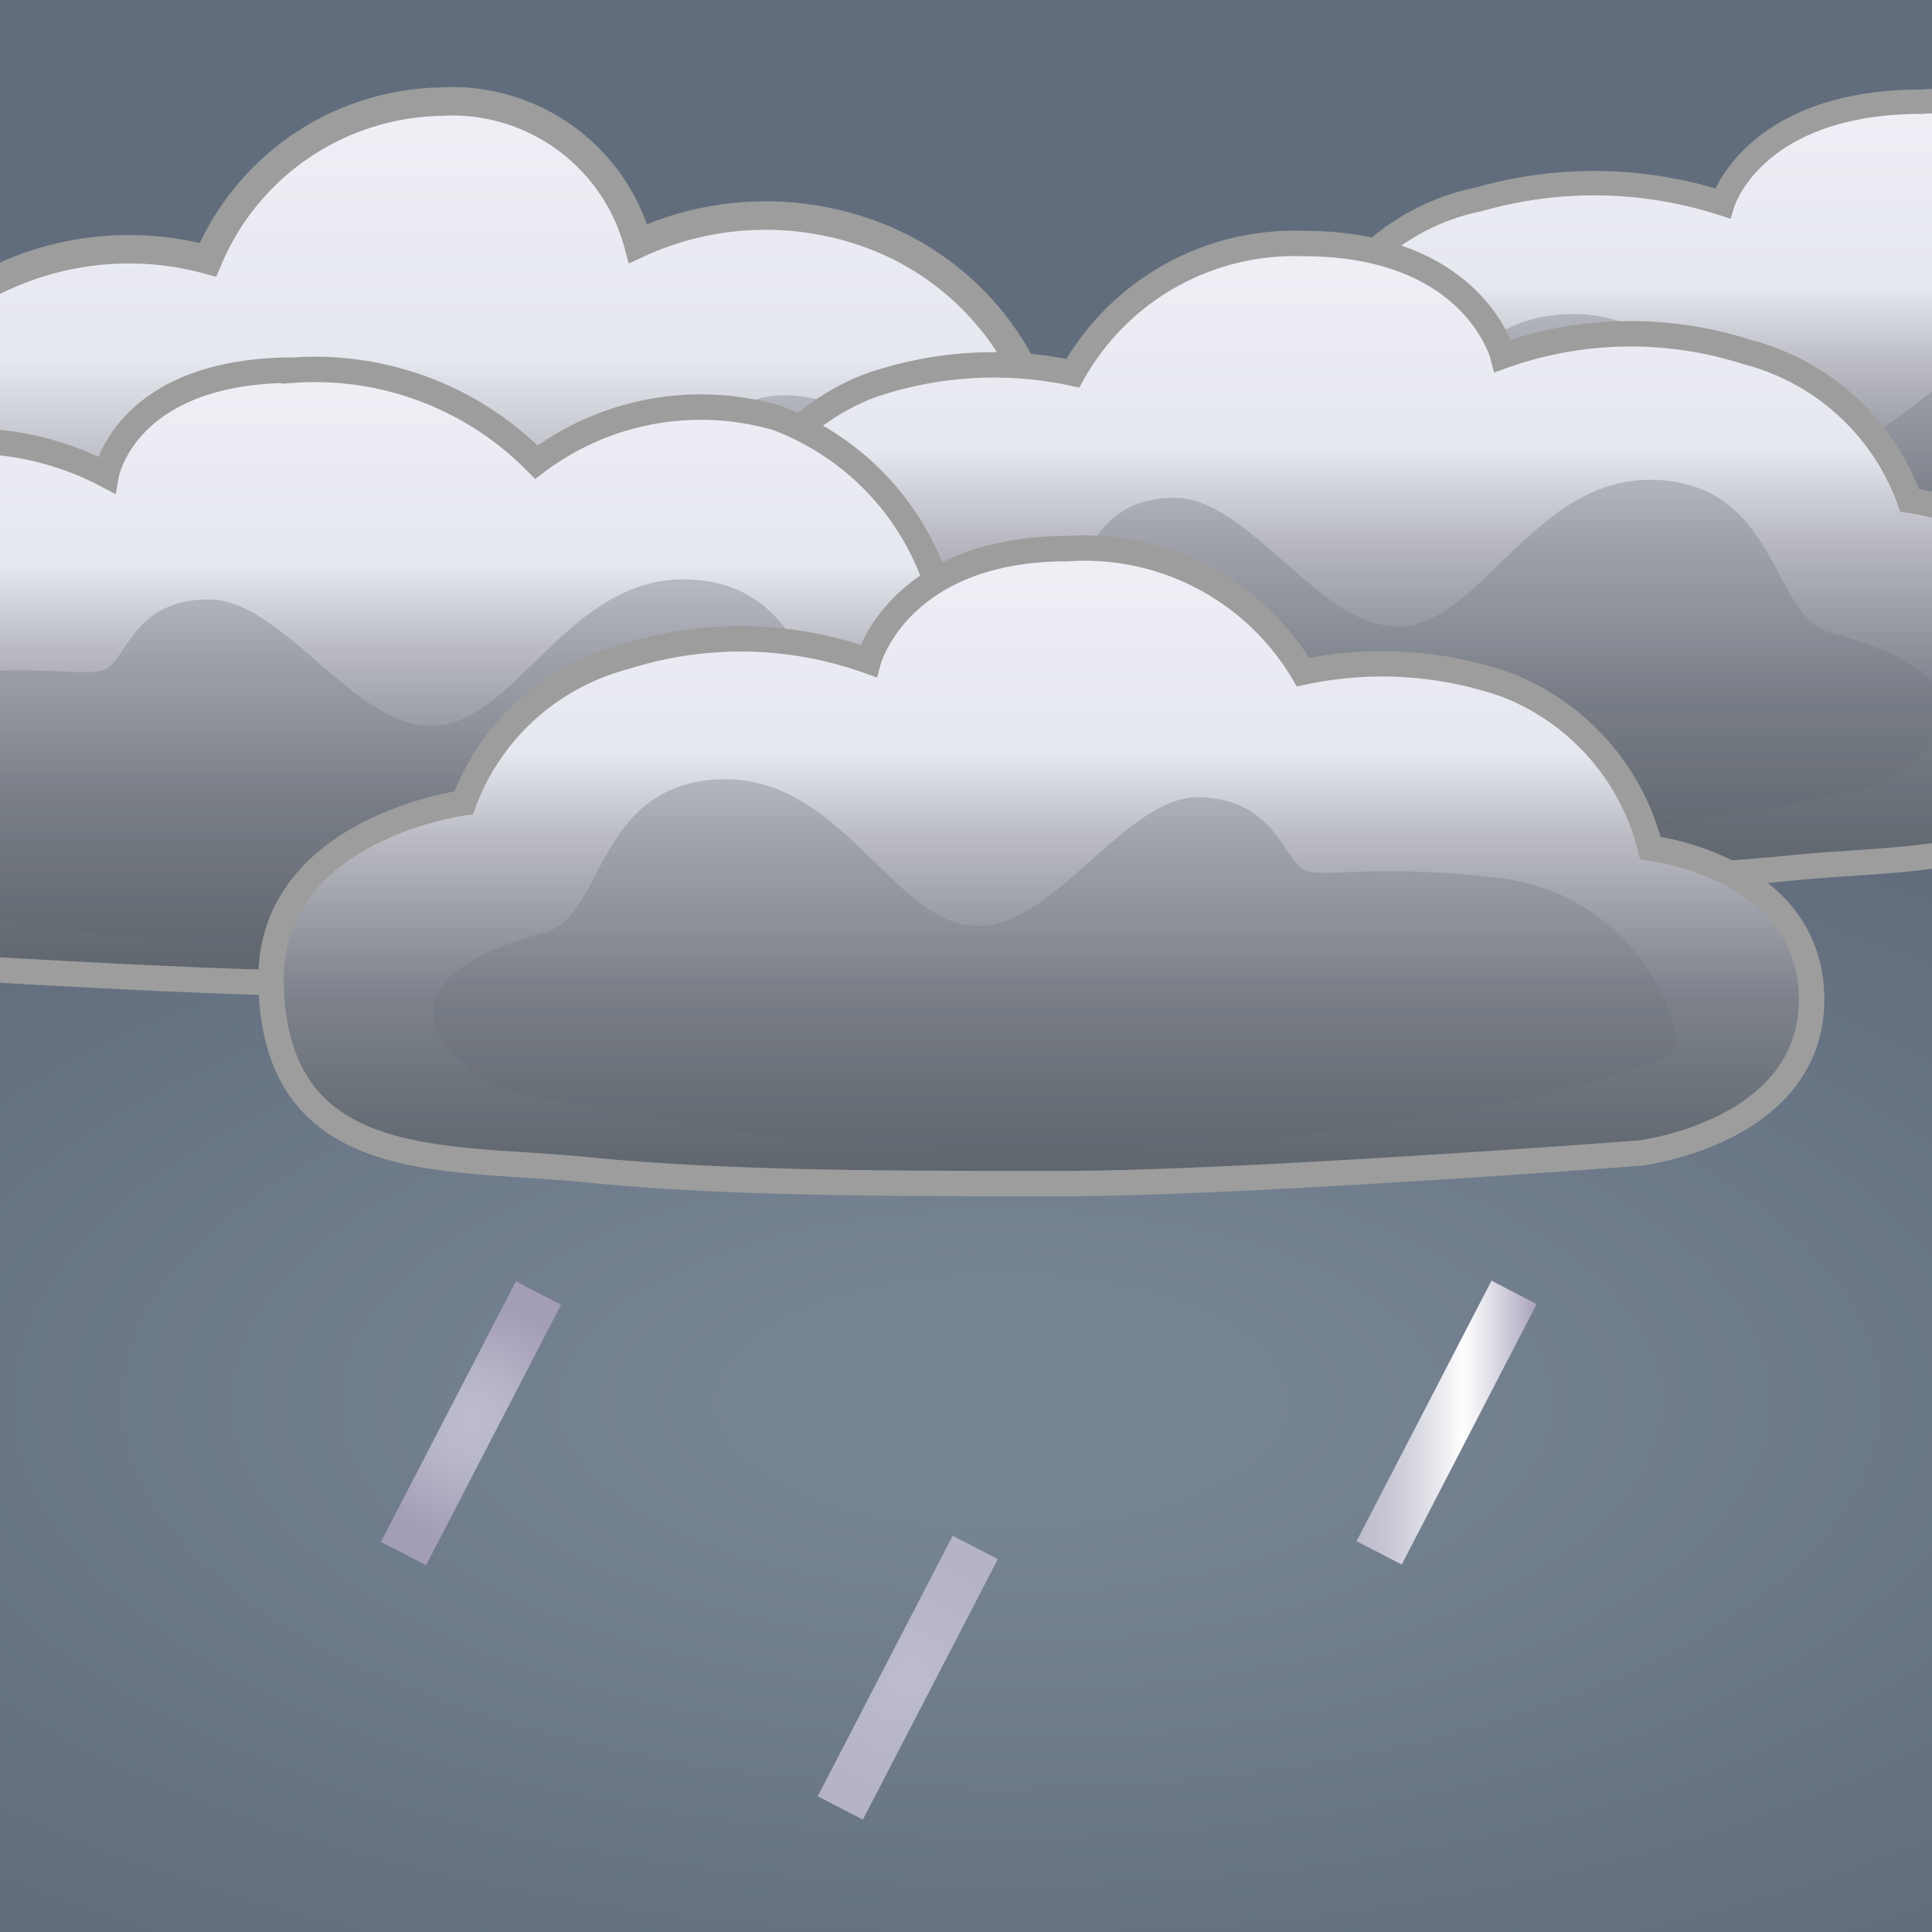
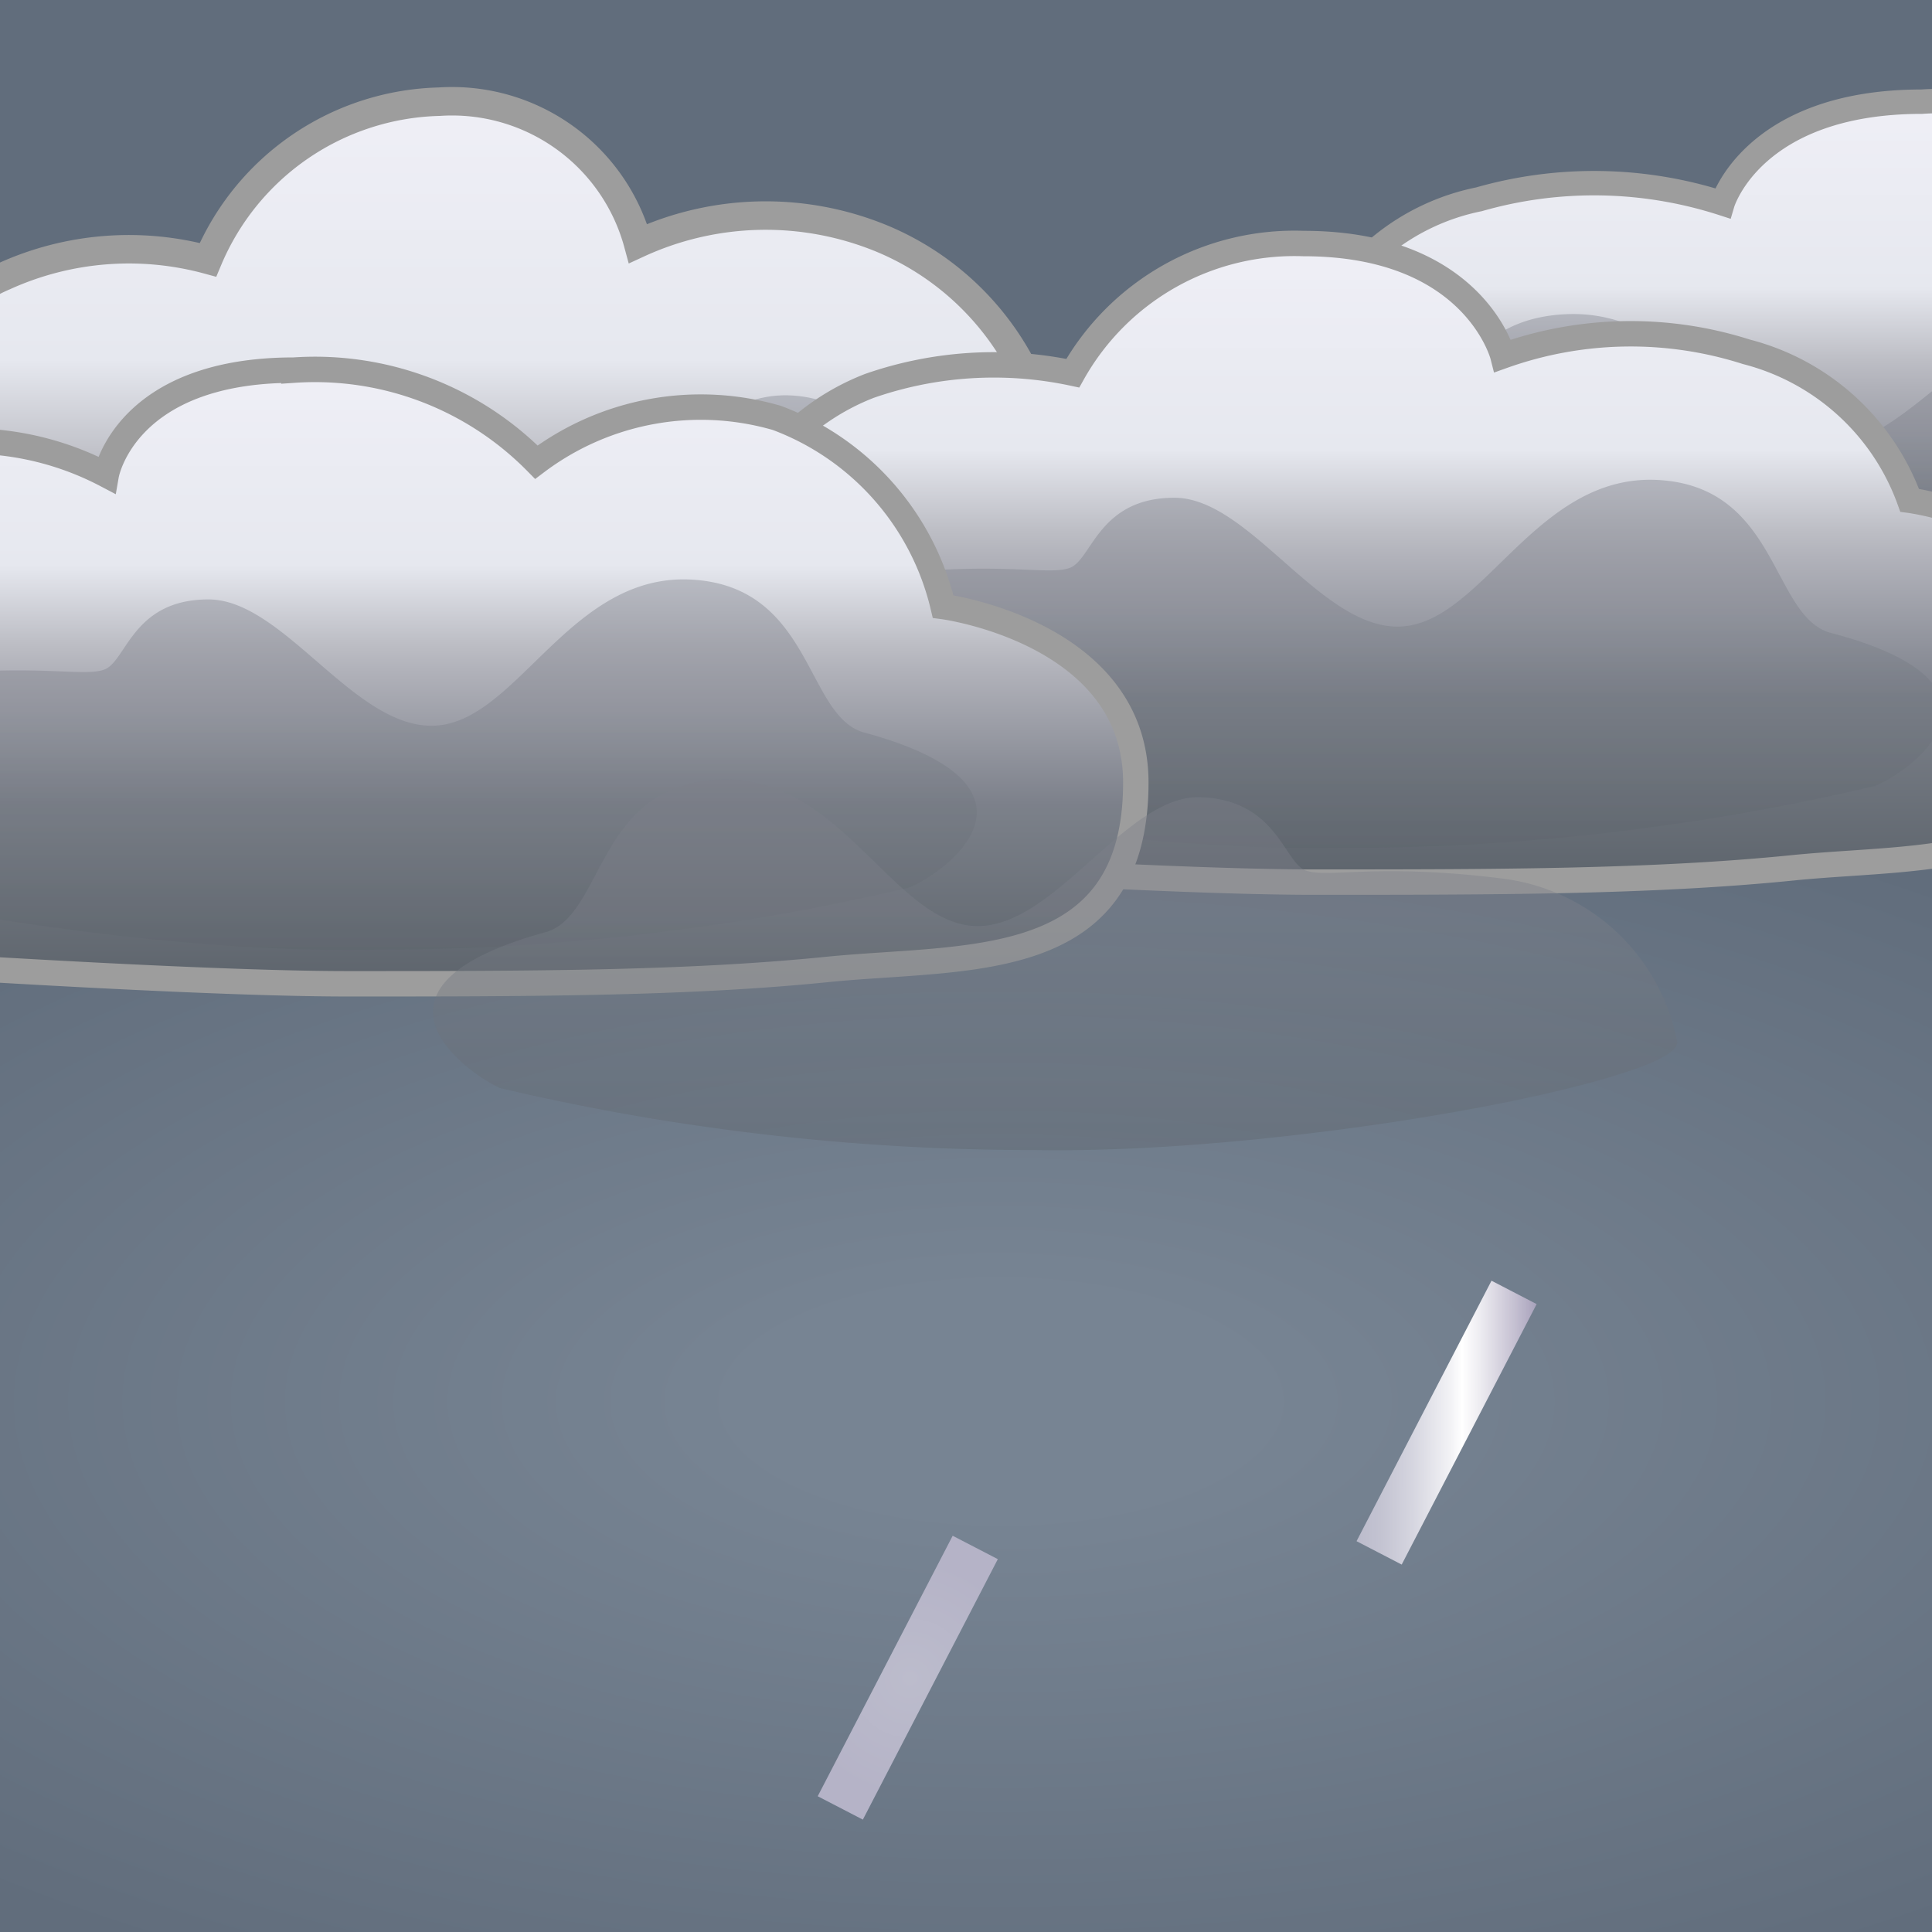
<svg xmlns="http://www.w3.org/2000/svg" xmlns:xlink="http://www.w3.org/1999/xlink" id="Layer_1" data-name="Layer 1" viewBox="0 0 38 38">
  <rect x="0" y="0" width="38" height="38" fill="#333333" stroke="none" />
  <defs>
    <style>.cls-1{fill:none;}.cls-2{clip-path:url(#clip-path);}.cls-3{fill:url(#radial-gradient);}.cls-11,.cls-13,.cls-4,.cls-7,.cls-9{stroke:#9d9d9d;stroke-miterlimit:10;}.cls-4{stroke-width:0.48px;fill:url(#linear-gradient);}.cls-5{opacity:0.4;}.cls-6{fill:url(#linear-gradient-2);}.cls-7{stroke-width:0.56px;fill:url(#linear-gradient-3);}.cls-8{fill:url(#linear-gradient-4);}.cls-11,.cls-13,.cls-9{stroke-width:0.5px;}.cls-9{fill:url(#linear-gradient-5);}.cls-10{fill:url(#linear-gradient-6);}.cls-11{fill:url(#linear-gradient-7);}.cls-12{fill:url(#linear-gradient-8);}.cls-13{fill:url(#linear-gradient-9);}.cls-14{fill:url(#linear-gradient-10);}.cls-15{fill:url(#radial-gradient-2);}.cls-16{fill:url(#radial-gradient-3);}.cls-17{fill:url(#linear-gradient-11);}</style>
    <clipPath id="clip-path">
      <rect id="SVGID" class="cls-1" y="-0.08" width="38.08" height="38.08" />
    </clipPath>
    <radialGradient id="radial-gradient" cx="19.69" cy="-477.13" r="29.54" gradientTransform="matrix(1, 0, 0, -0.44, 0, -182.37)" gradientUnits="userSpaceOnUse">
      <stop offset="0.17" stop-color="#778493" />
      <stop offset="1" stop-color="#616d7c" />
    </radialGradient>
    <linearGradient id="linear-gradient" x1="-18.7" y1="24.53" x2="-18.7" y2="35.88" gradientTransform="matrix(1, 0, 0, -1, 55.92, 37.89)" gradientUnits="userSpaceOnUse">
      <stop offset="0" stop-color="#5d646c" />
      <stop offset="0.28" stop-color="#7b8089" />
      <stop offset="0.29" stop-color="#7c808a" />
      <stop offset="0.51" stop-color="#b1b2ba" />
      <stop offset="0.55" stop-color="#bcbdc4" />
      <stop offset="0.68" stop-color="#e6e8ef" />
      <stop offset="1" stop-color="#efeff6" />
    </linearGradient>
    <linearGradient id="linear-gradient-2" x1="-18.45" y1="25.15" x2="-18.45" y2="31.76" gradientTransform="matrix(1, 0, 0, -1, 55.92, 37.89)" gradientUnits="userSpaceOnUse">
      <stop offset="0" stop-color="#5d646c" />
      <stop offset="0.62" stop-color="#7b8089" />
      <stop offset="0.64" stop-color="#7c808a" />
    </linearGradient>
    <linearGradient id="linear-gradient-3" x1="-792.52" y1="20.04" x2="-792.52" y2="35.89" gradientTransform="translate(-783.3 37.89) rotate(180)" xlink:href="#linear-gradient" />
    <linearGradient id="linear-gradient-4" x1="-792.27" y1="20.89" x2="-792.27" y2="30.12" gradientTransform="translate(-783.3 37.89) rotate(180)" xlink:href="#linear-gradient-2" />
    <linearGradient id="linear-gradient-5" x1="-753.52" y1="20.54" x2="-753.52" y2="33.06" gradientTransform="translate(-727.3 37.89) rotate(180)" xlink:href="#linear-gradient" />
    <linearGradient id="linear-gradient-6" x1="-753.27" y1="21.2" x2="-753.27" y2="28.49" gradientTransform="translate(-727.3 37.89) rotate(180)" xlink:href="#linear-gradient-2" />
    <linearGradient id="linear-gradient-7" x1="-734.51" y1="18.54" x2="-734.51" y2="30.66" gradientTransform="translate(-727.3 37.89) rotate(180)" xlink:href="#linear-gradient" />
    <linearGradient id="linear-gradient-8" x1="-734.27" y1="19.2" x2="-734.27" y2="26.49" gradientTransform="translate(-727.3 37.89) rotate(180)" xlink:href="#linear-gradient-2" />
    <linearGradient id="linear-gradient-9" x1="20.5" y1="14.6" x2="20.5" y2="27.1" gradientTransform="matrix(1, 0, 0, -1, 0, 37.89)" xlink:href="#linear-gradient" />
    <linearGradient id="linear-gradient-10" x1="20.75" y1="15.26" x2="20.75" y2="22.55" gradientTransform="matrix(1, 0, 0, -1, 0, 37.89)" xlink:href="#linear-gradient-2" />
    <radialGradient id="radial-gradient-2" cx="9.26" cy="9.9" r="2.34" gradientTransform="matrix(0.46, 0.89, 0.89, -0.46, -3.79, 24.33)" gradientUnits="userSpaceOnUse">
      <stop offset="0" stop-color="#bcbccc" />
      <stop offset="0.35" stop-color="#b8b7c9" />
      <stop offset="0.84" stop-color="#a9a3bc" />
      <stop offset="1" stop-color="#a39db8" />
    </radialGradient>
    <radialGradient id="radial-gradient-3" cx="17.86" cy="4.89" r="2.34" gradientTransform="matrix(0.46, 0.89, 0.89, -0.46, 5.3, 19.4)" gradientUnits="userSpaceOnUse">
      <stop offset="0" stop-color="#bcbccc" />
      <stop offset="1" stop-color="#b5b3c7" />
    </radialGradient>
    <linearGradient id="linear-gradient-11" x1="26.68" y1="9.9" x2="30.22" y2="9.9" gradientTransform="matrix(0.46, 0.89, 0.89, -0.46, 6.57, 7.28)" gradientUnits="userSpaceOnUse">
      <stop offset="0" stop-color="#bcbccc" />
      <stop offset="0.13" stop-color="#c4c4d2" />
      <stop offset="0.3" stop-color="#d6d6e0" />
      <stop offset="0.51" stop-color="#f3f3f6" />
      <stop offset="0.57" stop-color="#fff" />
      <stop offset="0.67" stop-color="#edecf1" />
      <stop offset="0.87" stop-color="#c3bed0" />
      <stop offset="1" stop-color="#a39db8" />
    </linearGradient>
  </defs>
  <title>daylightrain</title>
  <g class="cls-2">
-     <rect class="cls-1" y="-0.25" width="38.08" height="38.08" />
    <rect class="cls-3" x="-13.68" y="-0.06" width="66.75" height="55.25" />
    <path class="cls-4" d="M28.19,13.1c2.78.26,5.91.26,9.41.26S49,12.79,49,12.79s3.47-.37,3.38-2.83c-.09-2.28-3.17-2.61-3.17-2.61a4.32,4.32,0,0,0-2.84-2.9,8.1,8.1,0,0,0-4-.23A5.09,5.09,0,0,0,37.8,2c-3.33,0-3.92,2-3.92,2a8.23,8.23,0,0,0-4.79-.08,4.42,4.42,0,0,0-3.21,2.64S22.09,7,22.09,9.69C22.09,13.18,25.41,12.84,28.19,13.1Z" />
    <g class="cls-5">
      <path class="cls-6" d="M26.56,11.64A49.92,49.92,0,0,0,37,12.79c5.11,0,12.73-1.3,12.67-2a3.8,3.8,0,0,0-3.44-2.9c-2.47-.28-3.44,0-3.87-.14s-.56-1.25-2.06-1.3-2.91,2.41-4.5,2.34-2.62-2.72-5-2.61-2.25,2.36-3.38,2.61C23.65,9.79,25.68,11.3,26.56,11.64Z" />
    </g>
    <path class="cls-7" d="M18.25,17.5a74,74,0,0,1-9.41.36c-3.5,0-11.37-.77-11.37-.77a3.93,3.93,0,0,1-3.37-4,3.77,3.77,0,0,1,3.16-3.6S-2.2,6.4.09,5.43a5.93,5.93,0,0,1,4-.32A5.07,5.07,0,0,1,8.64,2a3.79,3.79,0,0,1,3.91,2.79,6,6,0,0,1,4.79-.1,5.49,5.49,0,0,1,3.21,3.69s3.79.64,3.79,4.41C24.34,17.62,21,17.14,18.25,17.5Z" />
    <g class="cls-5">
      <path class="cls-8" d="M19.88,15.45c-.87.47-5.59,1.43-10.5,1.54-5.09.12-12.72-1.74-12.66-2.69s1-3.68,3.44-4.08S3.6,10.22,4,10,4.6,8.29,6.1,8.21,9,11.57,10.6,11.42s2.63-3.8,5-3.64,2.24,3.36,3.37,3.76C22.79,12.88,20.76,15,19.88,15.45Z" />
    </g>
    <path class="cls-9" d="M35.25,17.07c-2.78.28-5.91.28-9.41.28s-11.37-.56-11.37-.56S11,16.38,11.1,13.67c.09-2.51,3.17-2.87,3.17-2.87A4.65,4.65,0,0,1,17.1,7.59a7.45,7.45,0,0,1,4-.25,5,5,0,0,1,4.54-2.55C29,4.79,29.56,7,29.56,7a7.48,7.48,0,0,1,4.79-.08,4.64,4.64,0,0,1,3.21,2.92s3.79.5,3.79,3.46C41.34,17.17,38,16.79,35.25,17.07Z" />
    <g class="cls-5">
      <path class="cls-10" d="M36.88,15.46a45.79,45.79,0,0,1-10.5,1.22c-5.09.09-12.72-1.38-12.66-2.13a4,4,0,0,1,3.44-3.22c2.47-.31,3.44,0,3.88-.16s.56-1.38,2.06-1.38,2.91,2.66,4.5,2.53,2.63-3,5-2.88,2.24,2.65,3.38,3C39.79,13.43,37.76,15.08,36.88,15.46Z" />
    </g>
    <path class="cls-11" d="M16.25,19.07c-2.78.28-5.91.28-9.41.28s-11.37-.56-11.37-.56S-8,18.34-7.91,15.62c.09-2.51,3.17-2.83,3.17-2.83s.23-3.13,2.52-3.89a5.81,5.81,0,0,1,4.31.44s.36-2.06,3.69-2.06a6.11,6.11,0,0,1,4.77,1.81,5.37,5.37,0,0,1,4.73-.87,5.25,5.25,0,0,1,3.27,3.71s3.79.5,3.79,3.46C22.34,19.17,19,18.79,16.25,19.07Z" />
    <g class="cls-5">
      <path class="cls-12" d="M17.88,17.46a45.79,45.79,0,0,1-10.5,1.22c-5.09.11-12.72-1.38-12.65-2.13a4,4,0,0,1,3.44-3.22c2.47-.31,3.44,0,3.88-.16s.55-1.38,2.05-1.38S7,14.4,8.6,14.27s2.63-3,5-2.87,2.24,2.65,3.37,3C20.79,15.43,18.76,17.08,17.88,17.46Z" />
    </g>
-     <path class="cls-13" d="M11.46,23c2.78.28,5.91.28,9.41.28s11.38-.6,11.38-.6,3.47-.41,3.38-3.13c-.09-2.51-3.17-2.87-3.17-2.87a4.65,4.65,0,0,0-2.83-3.21,7.45,7.45,0,0,0-4-.25A5,5,0,0,0,21,10.79c-3.33,0-3.92,2.21-3.92,2.21a7.48,7.48,0,0,0-4.79-.08,4.63,4.63,0,0,0-3.17,2.87s-3.79.5-3.79,3.46C5.36,23.1,8.68,22.73,11.46,23Z" />
    <g class="cls-5">
      <path class="cls-14" d="M9.83,21.4a45.79,45.79,0,0,0,10.5,1.22c5.09.09,12.72-1.37,12.66-2.12a4,4,0,0,0-3.44-3.22c-2.47-.31-3.44,0-3.87-.16s-.56-1.38-2.06-1.44-2.91,2.66-4.5,2.53-2.62-3-5-2.88-2.24,2.65-3.37,3C6.92,19.37,9,21,9.83,21.4Z" />
    </g>
-     <rect class="cls-15" x="6.38" y="27.5" width="5.77" height="1" transform="translate(-19.86 23.34) rotate(-62.61)" />
    <rect class="cls-16" x="14.97" y="32.5" width="5.77" height="1" transform="translate(-19.66 33.67) rotate(-62.61)" />
    <rect class="cls-17" x="25.57" y="27.49" width="5.77" height="1" transform="translate(-9.49 40.37) rotate(-62.61)" />
  </g>
</svg>